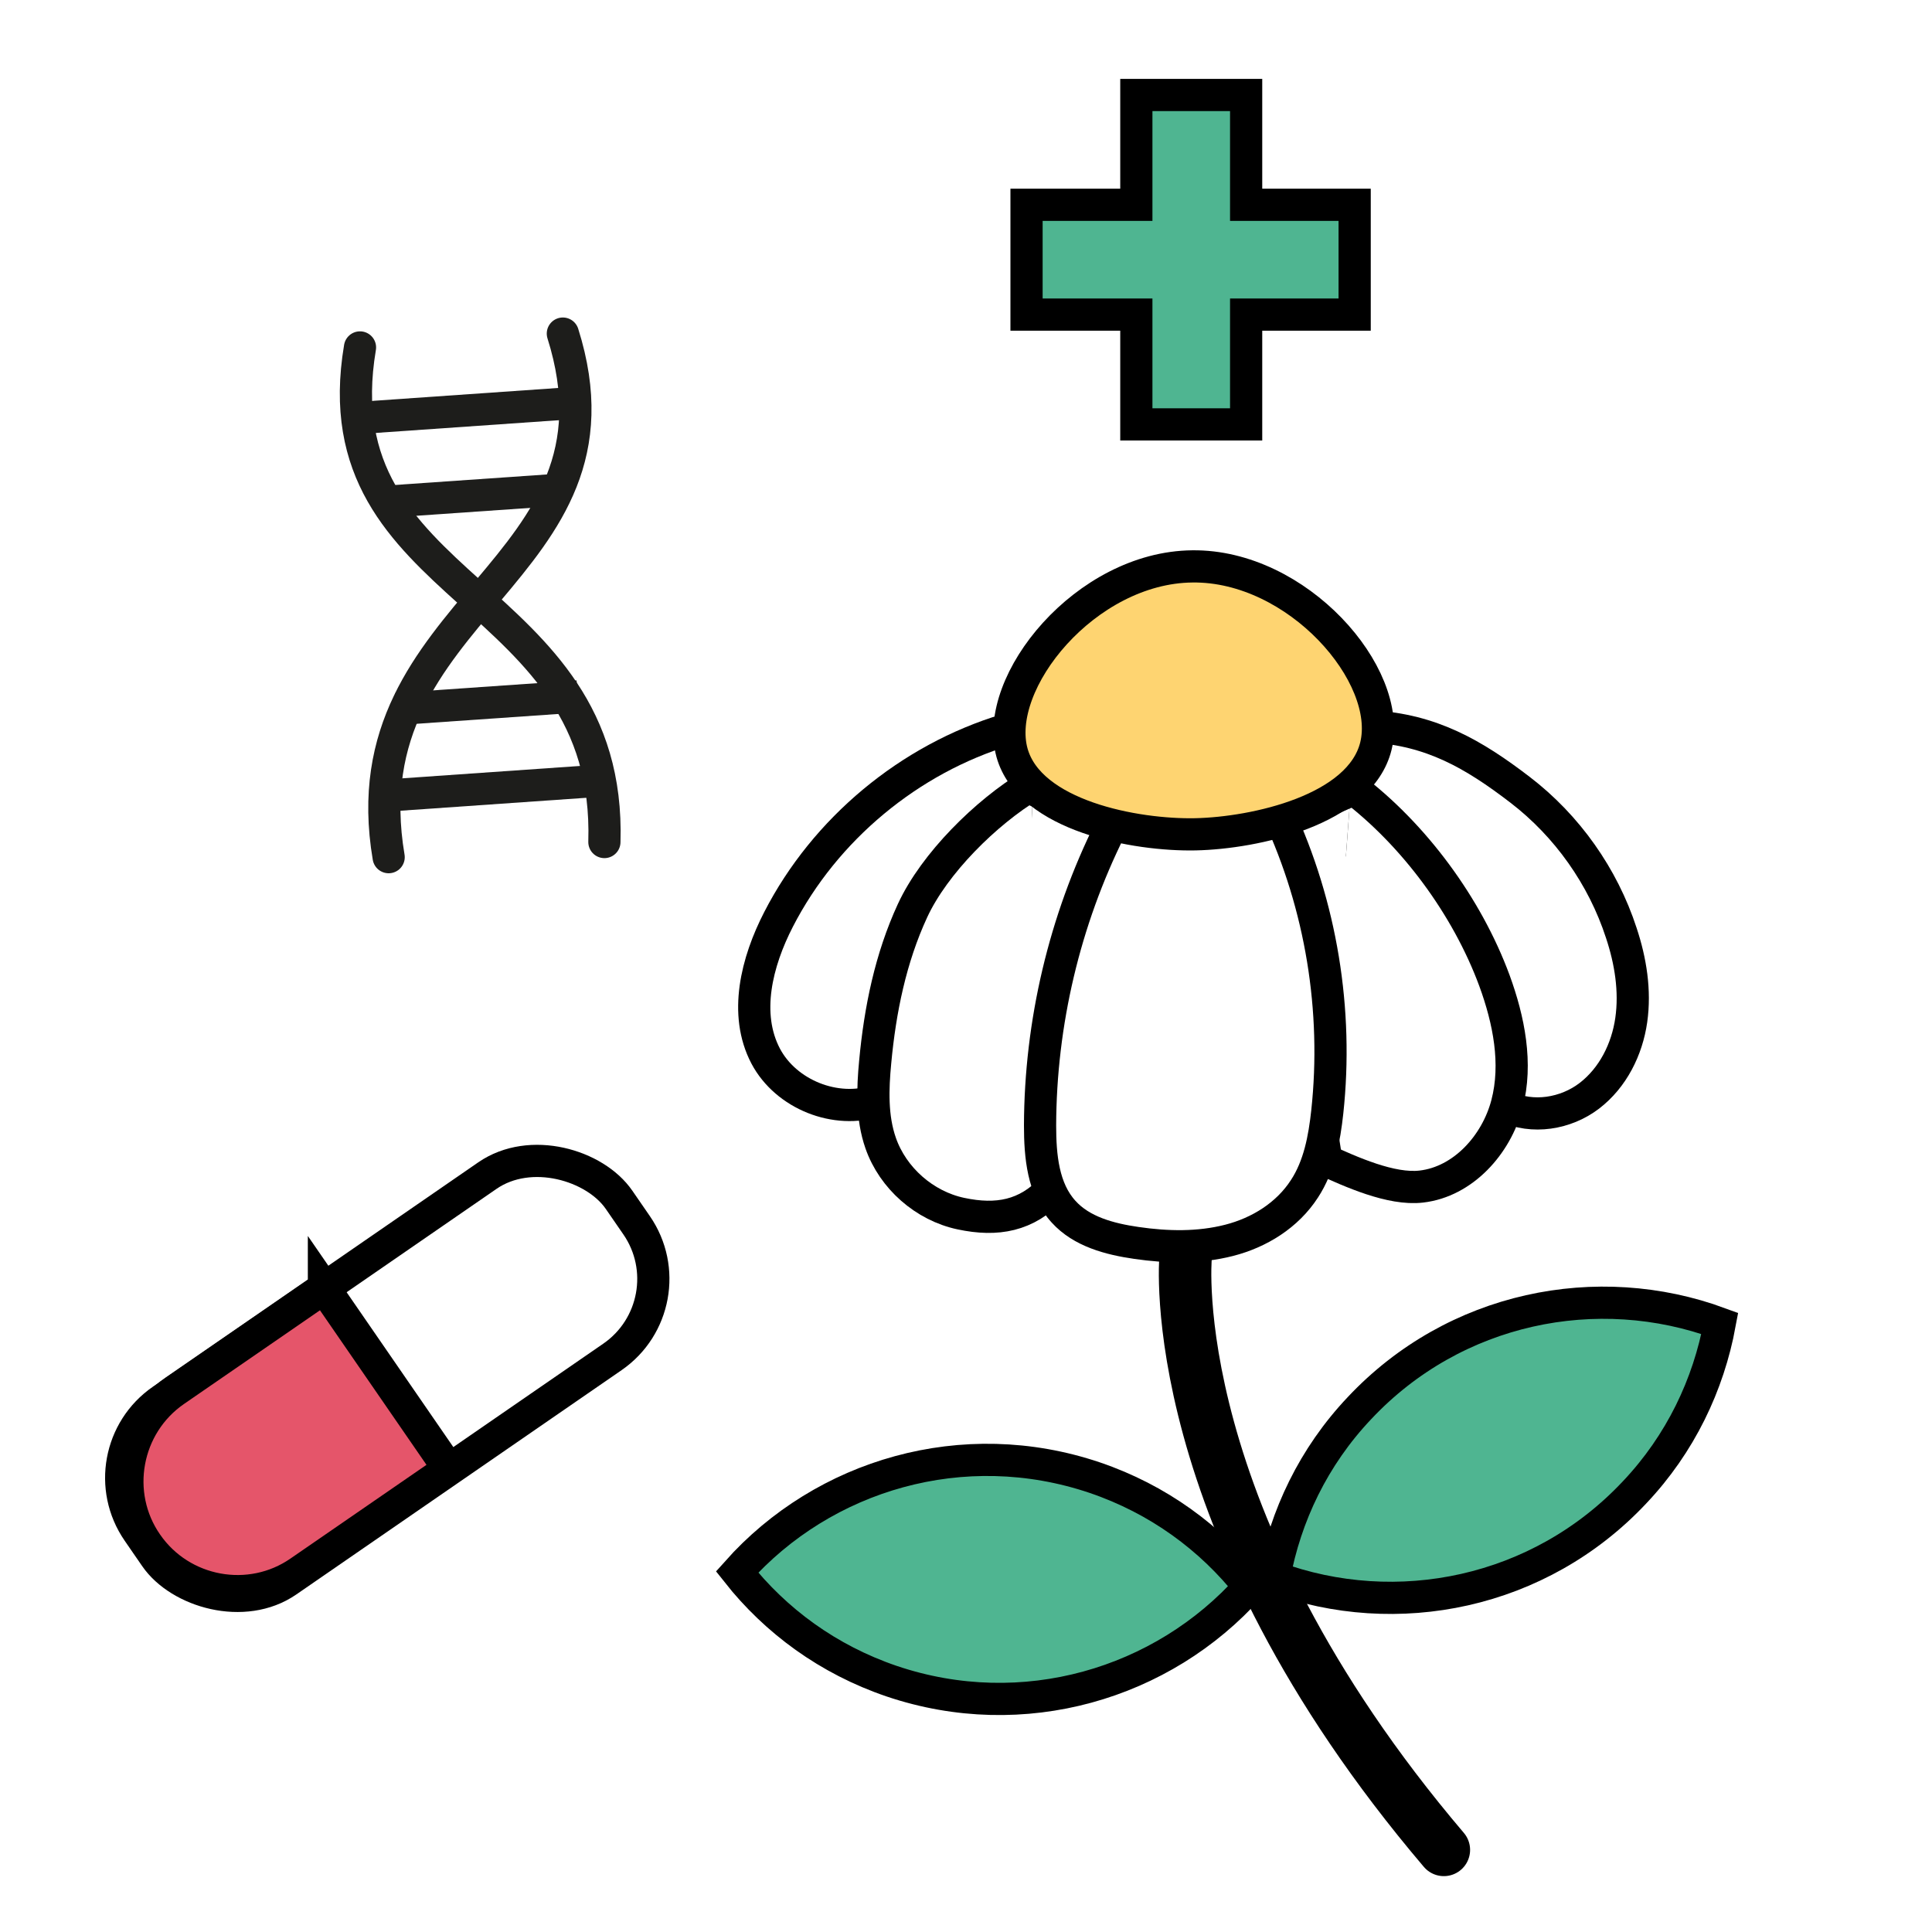
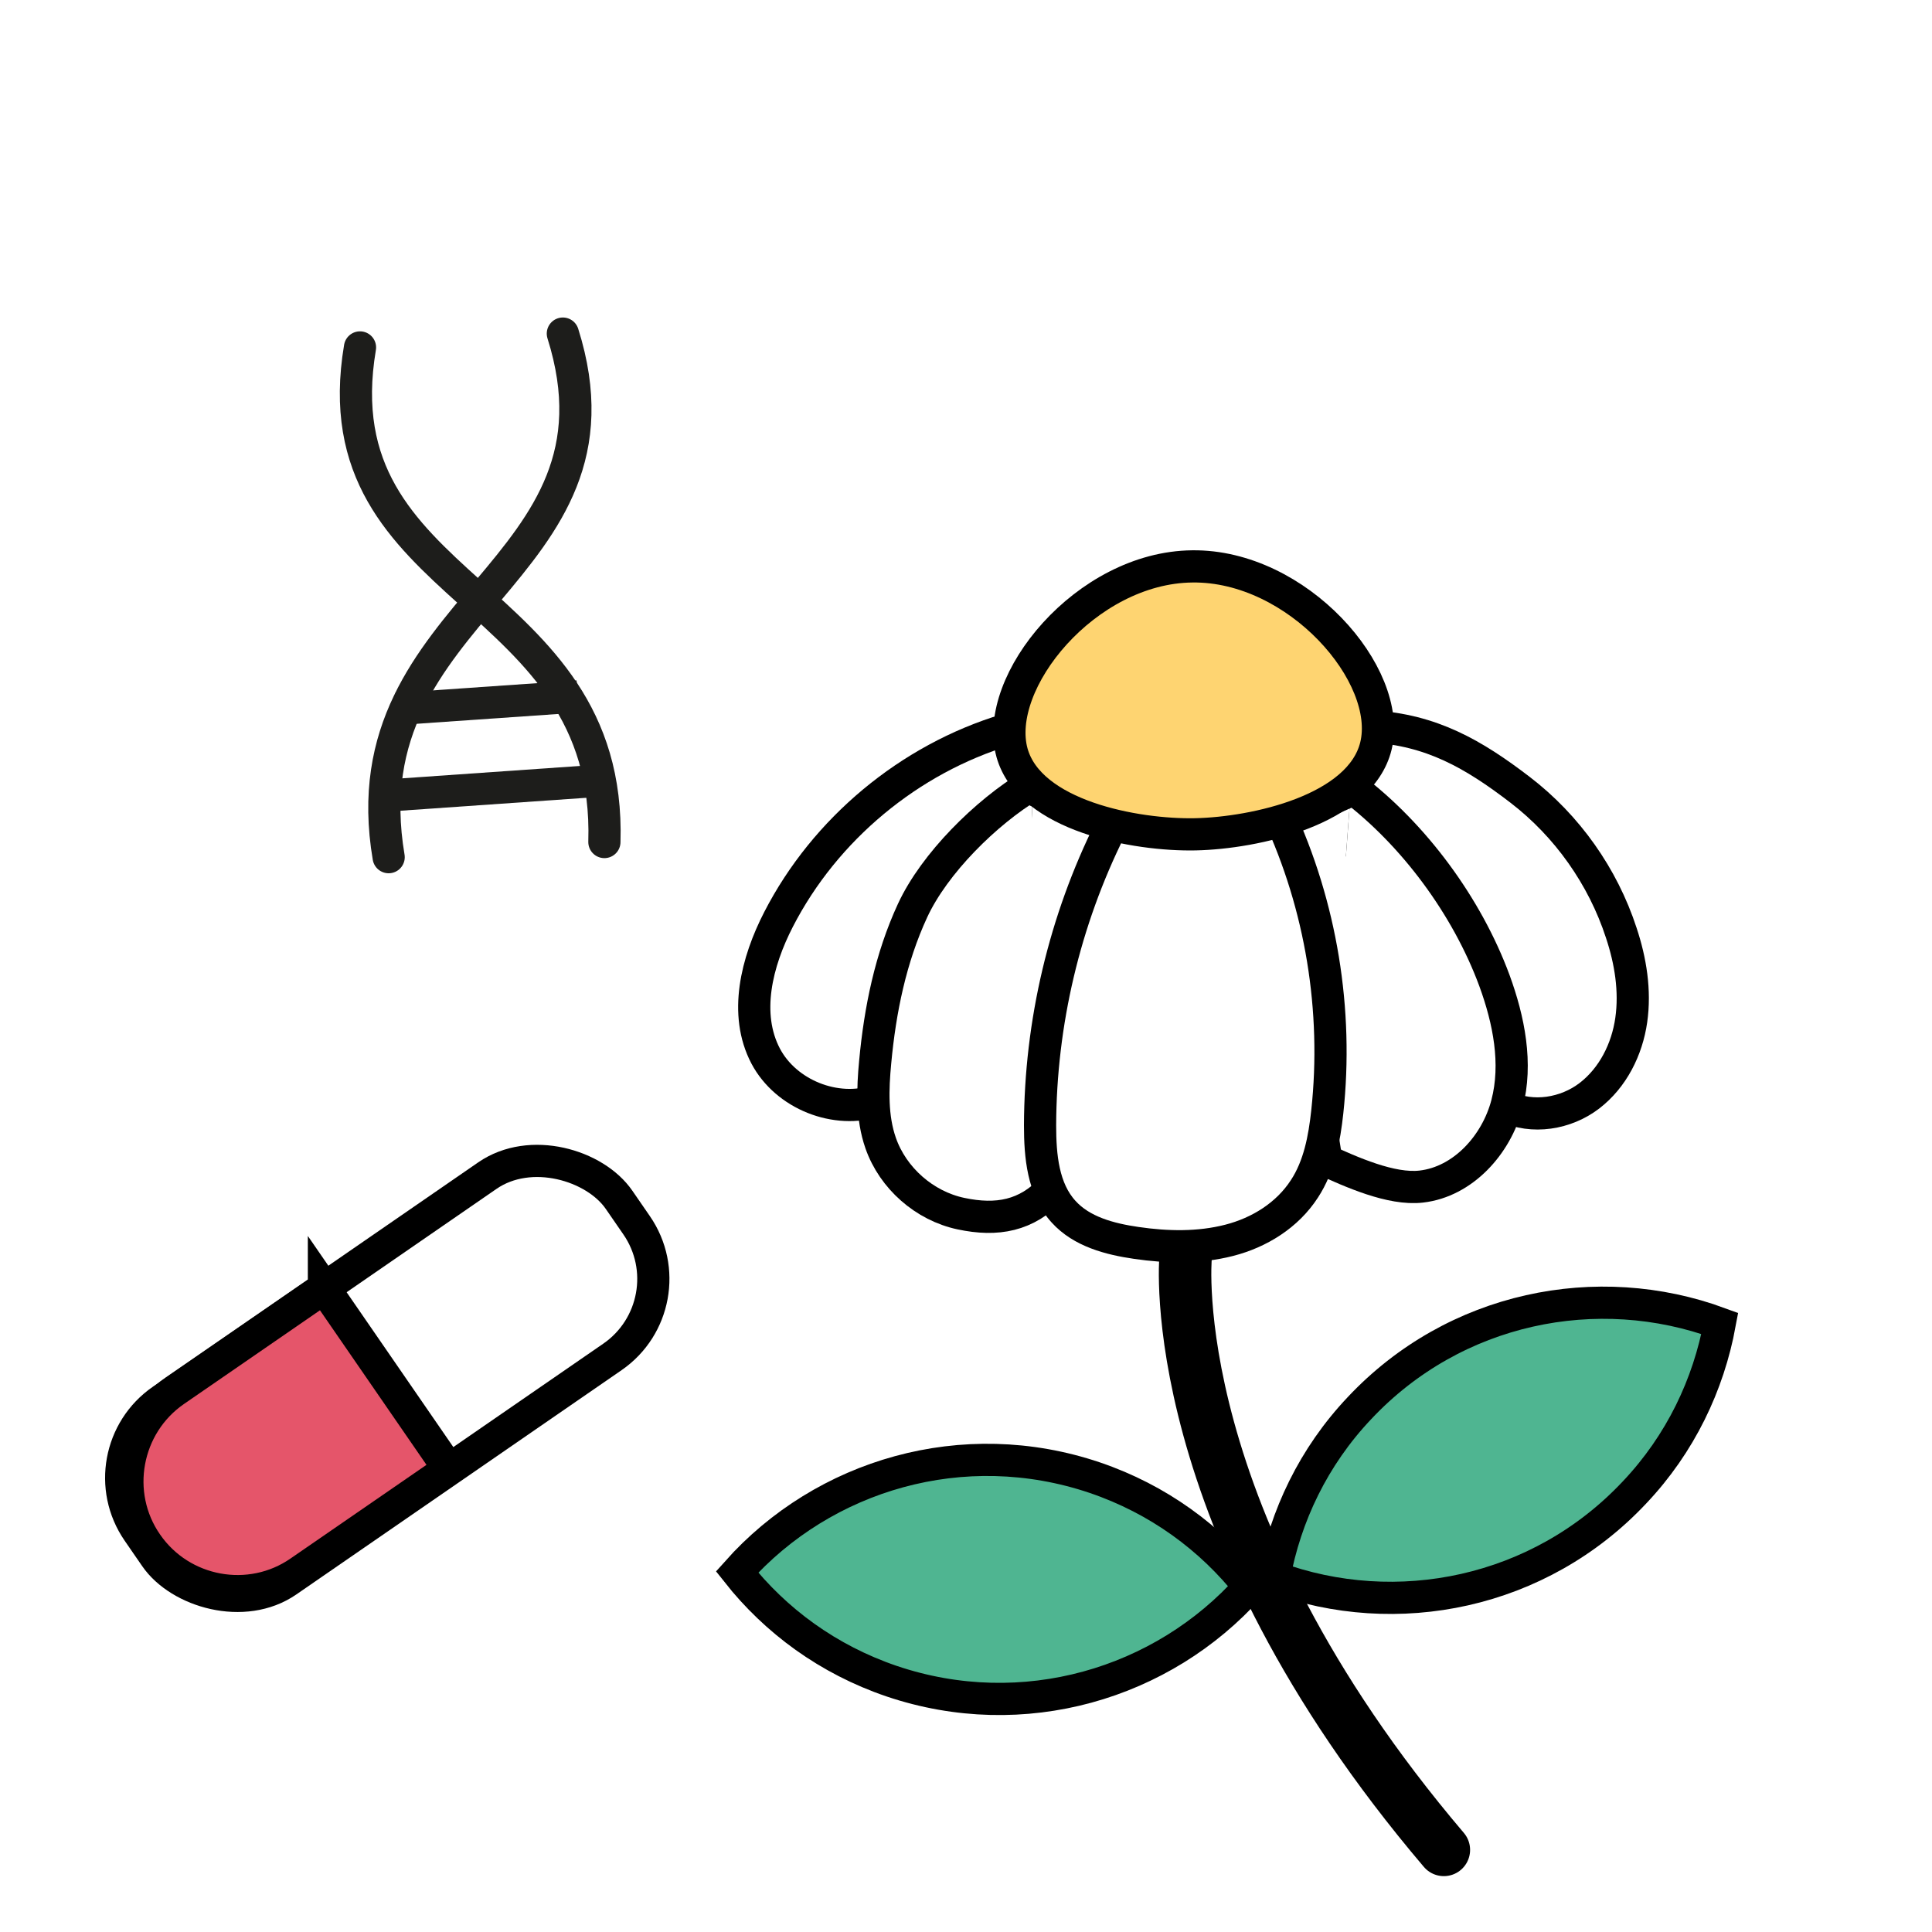
<svg xmlns="http://www.w3.org/2000/svg" id="Layer_2" viewBox="0 0 60 60">
  <defs>
    <style>.cls-1,.cls-2,.cls-3,.cls-4,.cls-5,.cls-6,.cls-7,.cls-8,.cls-9{stroke-miterlimit:10;}.cls-1,.cls-2,.cls-4,.cls-5,.cls-6,.cls-8,.cls-9{stroke:#000;}.cls-1,.cls-10,.cls-8{fill:#fff;}.cls-2{stroke-width:1.63px;}.cls-2,.cls-3{stroke-linecap:round;}.cls-2,.cls-3,.cls-6,.cls-7{fill:none;}.cls-3,.cls-7{stroke:#1d1d1b;}.cls-4{fill:#fed471;}.cls-5{fill:#e5556a;}.cls-10{stroke-width:0px;}.cls-8{stroke-width:1.19px;}.cls-9{fill:#4fb591;}</style>
  </defs>
  <g id="Layer_1-2">
    <rect class="cls-10" width="60" height="60" />
-     <polygon class="cls-9" points="38.7 6.36 38.7 2.95 35.29 2.95 35.29 6.36 31.88 6.36 31.88 9.77 35.29 9.77 35.29 13.18 38.7 13.18 38.7 9.77 42.07 9.77 42.07 6.36 38.7 6.36" />
    <path class="cls-1" d="M27.23,34.18l2.47-4.93,2.24-4.71-.68-1.88c-3.02.91-5.64,3.09-7.08,5.89-.68,1.32-1.09,2.94-.4,4.25.63,1.19,2.18,1.81,3.45,1.38" />
    <path class="cls-1" d="M32.01,24.39c-1.39.84-2.99,2.42-3.67,3.89-.68,1.47-1.01,3.08-1.16,4.7-.08.84-.11,1.72.17,2.52.38,1.09,1.36,1.95,2.49,2.19s2.04.07,2.83-.77" />
    <path class="cls-1" d="M46.79,34.29l-5.4-9.41,1.22-2.32c1.84.11,3.14.85,4.6,1.97,1.46,1.12,2.57,2.69,3.14,4.44.29.87.44,1.8.31,2.71s-.57,1.79-1.3,2.35-1.77.73-2.6.33" />
    <path class="cls-1" d="M41.96,24.44c1.95,1.47,3.6,3.71,4.45,6.01.45,1.23.72,2.58.39,3.84s-1.36,2.41-2.66,2.56c-.94.11-2.19-.46-3.05-.85" />
    <path class="cls-2" d="M36.82,39.04s-.76,8.08,8.02,18.41" />
    <polyline class="cls-8" points="32.67 36.92 34.57 25.37 32.01 24.39" />
    <polyline class="cls-8" points="41.09 36.01 39.44 25.55 41.96 24.44" />
    <path class="cls-1" d="M34.48,25.74c-1.42,2.85-2.17,6.03-2.18,9.21,0,.95.09,1.98.73,2.68.56.62,1.43.85,2.26.97.96.14,1.94.16,2.88-.08s1.81-.78,2.34-1.6c.46-.7.62-1.56.71-2.39.34-3.16-.19-6.4-1.53-9.28" />
    <path class="cls-4" d="M31.43,23.38c-.61-2.19,2.29-5.76,5.6-5.79,3.26-.04,6.24,3.37,5.7,5.58-.49,1.99-3.76,2.7-5.6,2.74-1.86.04-5.15-.57-5.7-2.53Z" />
    <path class="cls-9" d="M22.89,48.82c1.2,1.52,2.83,2.72,4.8,3.39,4.08,1.38,8.42.09,11.11-2.93-1.2-1.52-2.83-2.72-4.8-3.39-4.08-1.38-8.42-.09-11.11,2.93Z" />
    <path class="cls-9" d="M39.57,48.98c.35-1.9,1.22-3.74,2.65-5.25,2.95-3.14,7.39-4.03,11.19-2.63-.35,1.9-1.22,3.74-2.65,5.25-2.95,3.14-7.39,4.03-11.19,2.63Z" />
    <path class="cls-3" d="M11.18,10.79c-1.3,7.71,7.83,7.42,7.59,15.36" />
    <path class="cls-3" d="M17.48,10.36c2.35,7.46-6.74,8.42-5.41,16.26" />
-     <line class="cls-7" x1="11.15" y1="12.98" x2="18.05" y2="12.5" />
-     <line class="cls-7" x1="11.87" y1="15.59" x2="17.5" y2="15.2" />
    <line class="cls-7" x1="11.96" y1="24.71" x2="18.85" y2="24.23" />
    <line class="cls-7" x1="12.31" y1="22.02" x2="17.94" y2="21.63" />
    <rect class="cls-6" x="2.95" y="39.38" width="18.15" height="6.84" rx="2.94" ry="2.94" transform="translate(-22.17 14.4) rotate(-34.59)" />
    <path class="cls-5" d="M10.06,40l-4.63,3.19c-1.55,1.07-1.94,3.21-.87,4.75,1.07,1.55,3.21,1.94,4.75.87l4.63-3.19-3.88-5.63Z" />
  </g>
</svg>